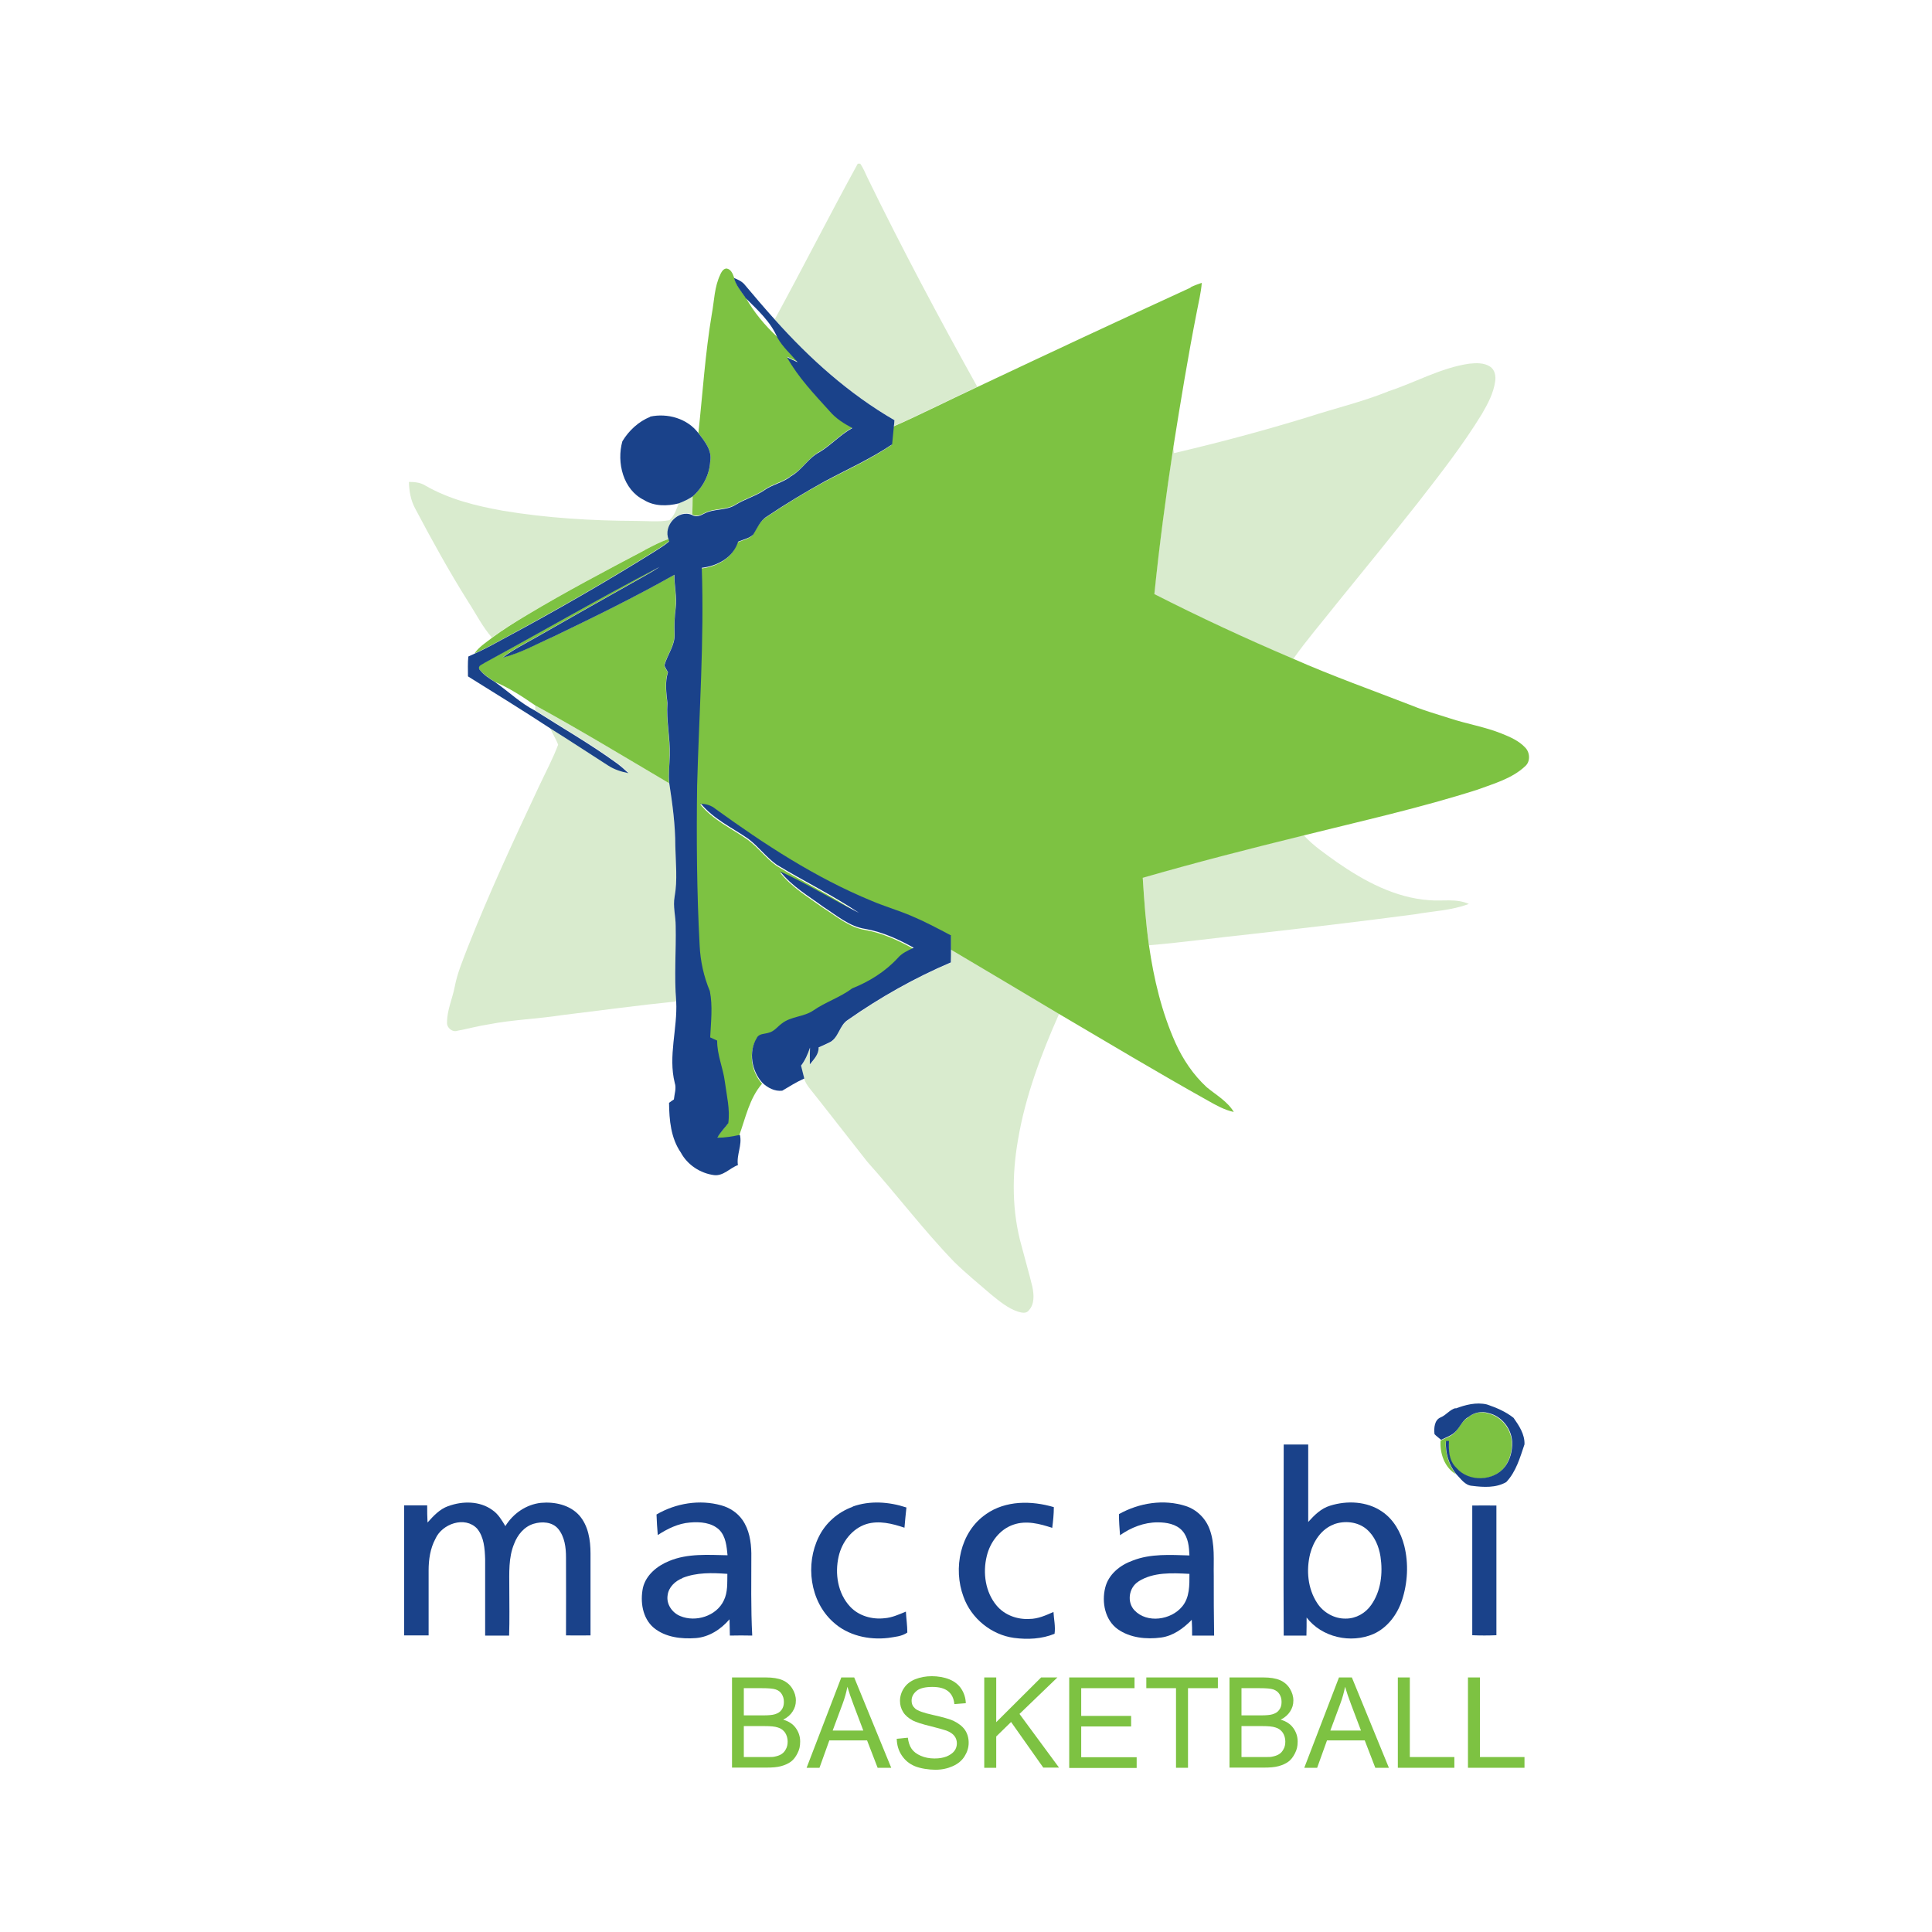
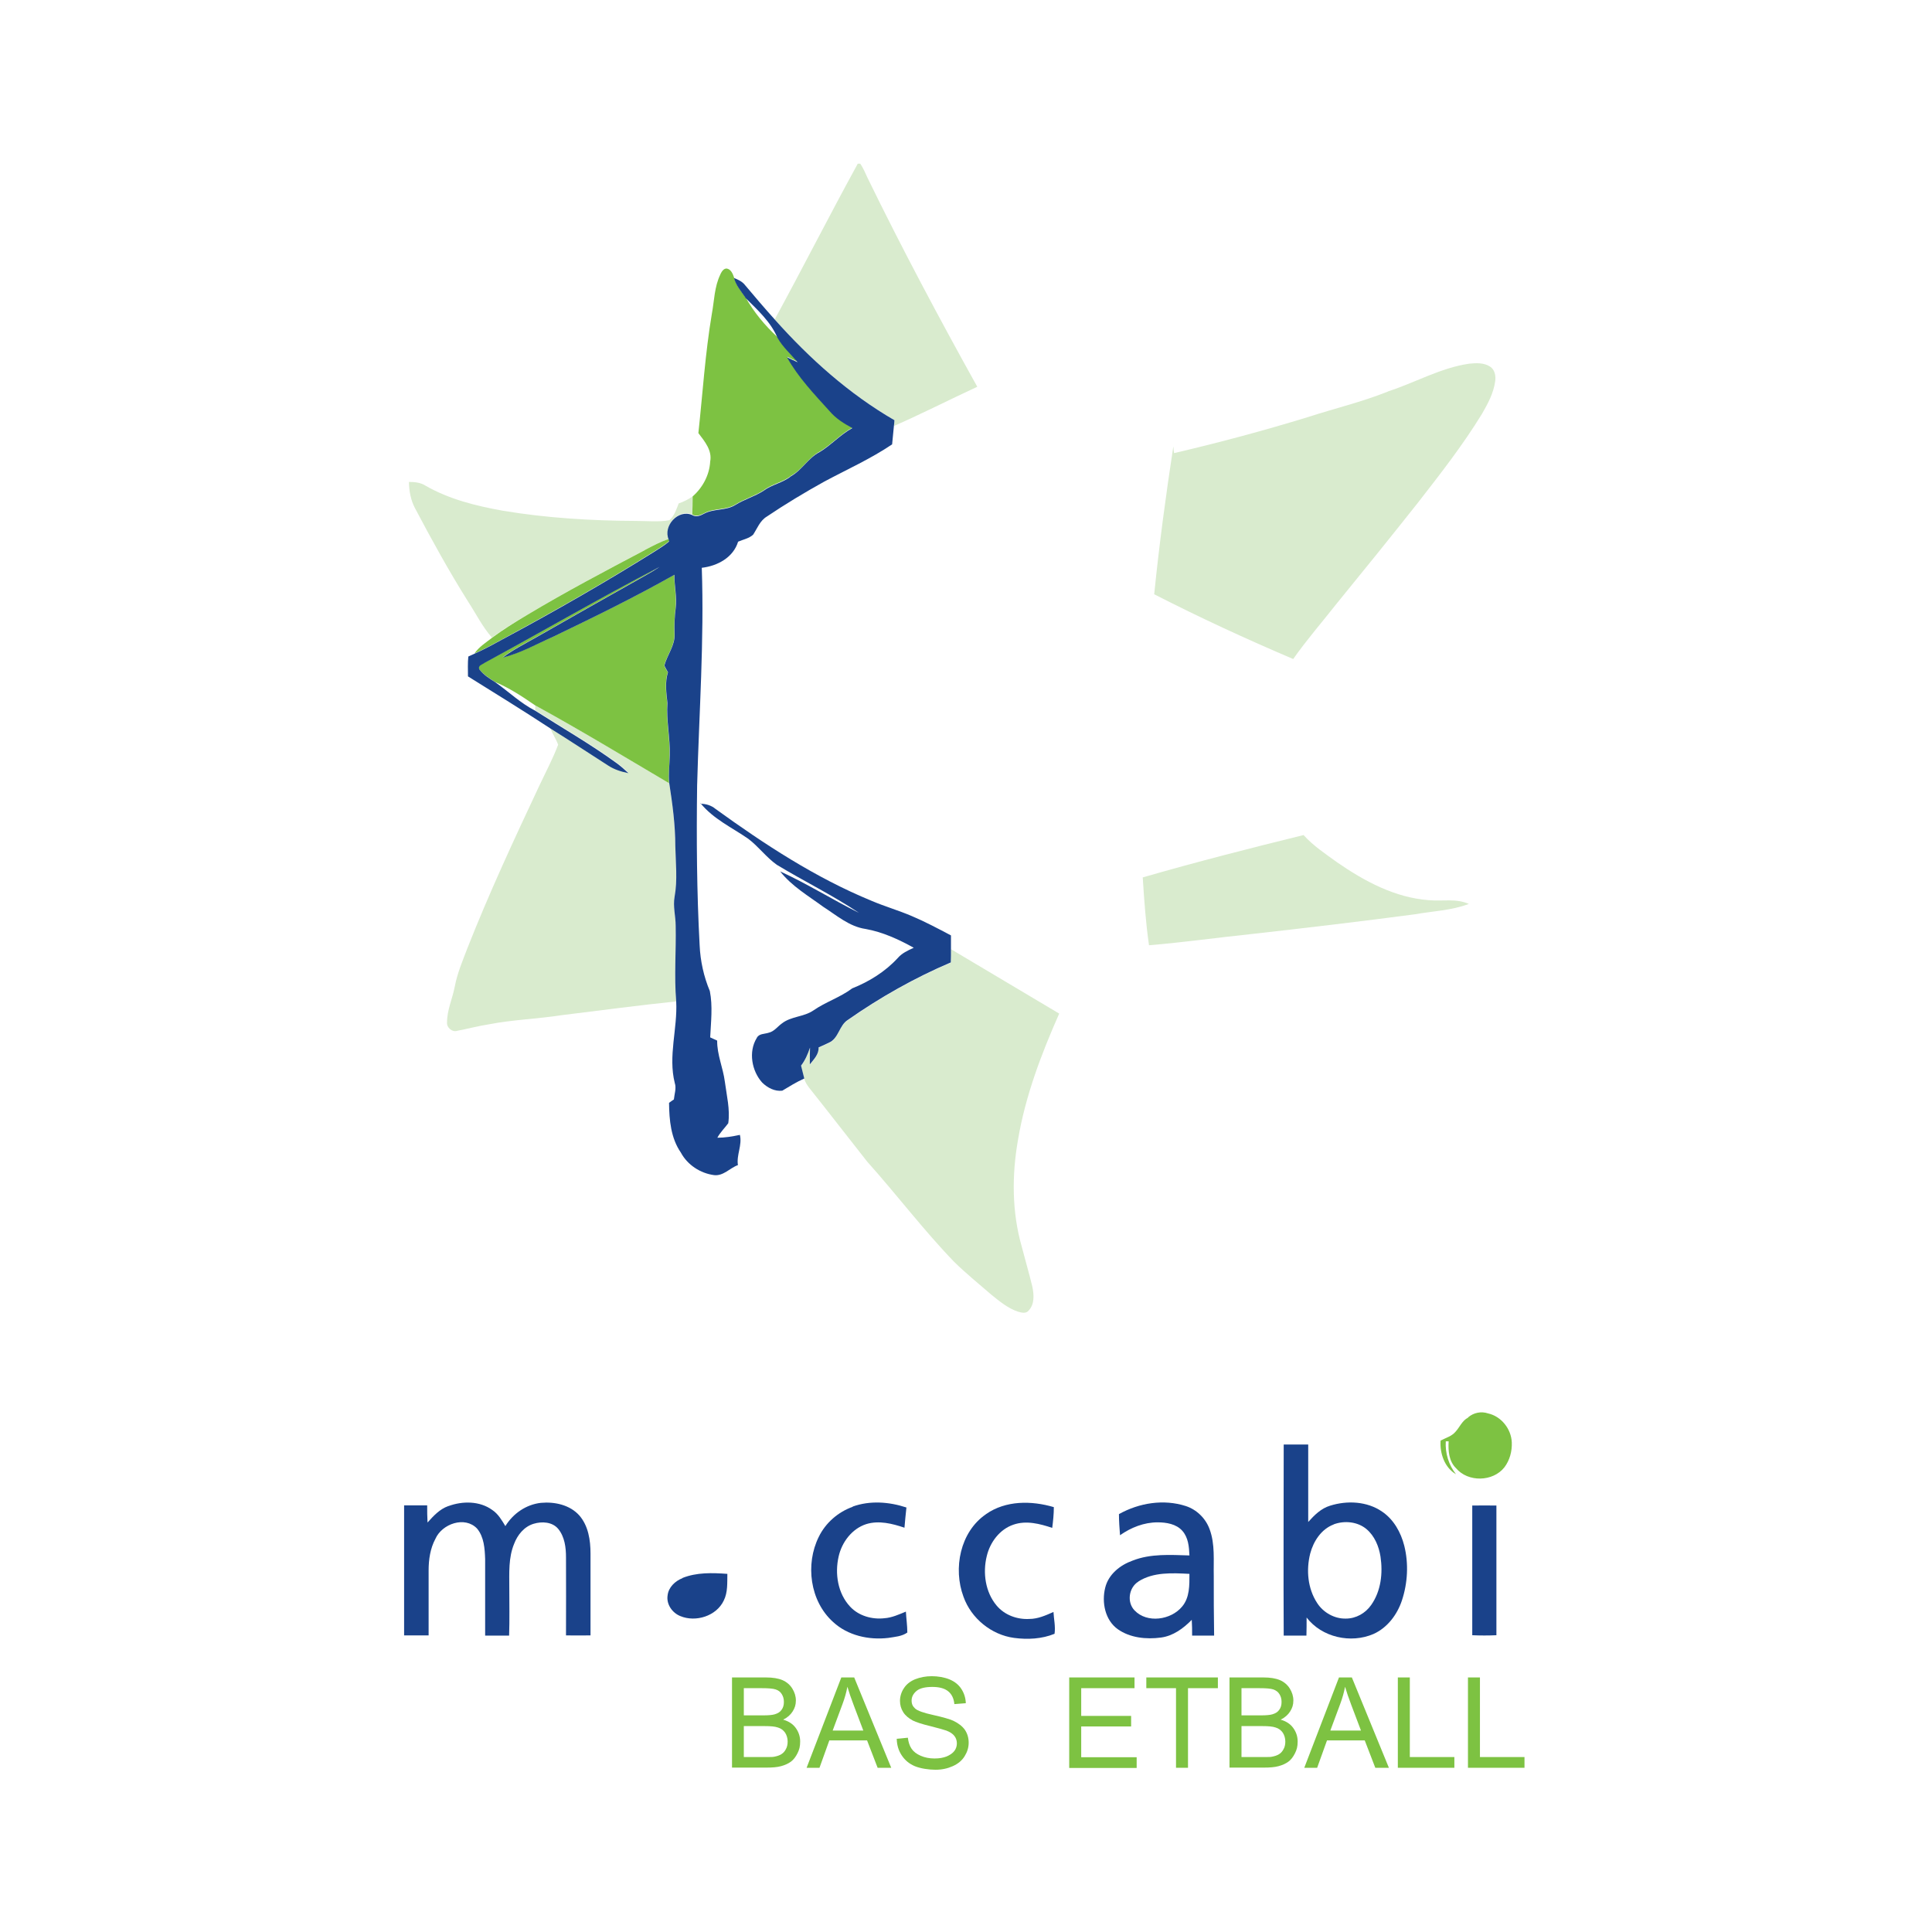
<svg xmlns="http://www.w3.org/2000/svg" id="Layer_1" version="1.1" viewBox="0 0 1080 1080">
  <defs>
    <style>
      .st0 {
        fill: #d9ebce;
      }

      .st1 {
        fill: #7dc242;
      }

      .st2 {
        fill: #1a428a;
      }
    </style>
  </defs>
  <g>
    <path class="st1" d="M409.2,988.2v-50.5h18.9c3.9,0,6.9.5,9.3,1.5,2.3,1,4.2,2.6,5.5,4.7,1.3,2.1,2,4.3,2,6.7s-.6,4.2-1.8,6.1c-1.2,1.9-2.9,3.4-5.3,4.6,3.1.9,5.4,2.4,7,4.6,1.6,2.2,2.5,4.7,2.5,7.6s-.5,4.6-1.5,6.6c-1,2-2.2,3.6-3.7,4.7-1.5,1.1-3.3,1.9-5.5,2.5-2.2.6-4.9.8-8.1.8h-19.2ZM415.8,958.9h10.9c3,0,5.1-.2,6.4-.6,1.7-.5,3-1.3,3.8-2.5.9-1.2,1.3-2.6,1.3-4.4s-.4-3.1-1.2-4.4c-.8-1.3-1.9-2.1-3.4-2.6-1.5-.5-4.1-.7-7.7-.7h-10.1v15.3ZM415.8,982.2h12.6c2.2,0,3.7,0,4.5-.2,1.5-.3,2.8-.7,3.9-1.4s1.9-1.6,2.5-2.8c.7-1.2,1-2.6,1-4.3s-.5-3.5-1.4-4.9c-1-1.4-2.3-2.4-4-2.9-1.7-.6-4.2-.8-7.4-.8h-11.7v17.3Z" />
    <path class="st1" d="M450.9,988.2l19.4-50.5h7.2l20.7,50.5h-7.6l-5.9-15.3h-21.1l-5.5,15.3h-7.1ZM465.5,967.4h17.1l-5.3-14c-1.6-4.2-2.8-7.7-3.6-10.5-.6,3.2-1.5,6.4-2.7,9.6l-5.5,14.8Z" />
    <path class="st1" d="M501.2,972l6.3-.6c.3,2.5,1,4.6,2.1,6.2,1.1,1.6,2.8,2.9,5.1,3.9,2.3,1,4.9,1.5,7.7,1.5s4.8-.4,6.7-1.1c1.9-.8,3.4-1.8,4.4-3.1,1-1.3,1.4-2.8,1.4-4.3s-.5-3-1.4-4.1c-.9-1.2-2.4-2.2-4.5-3-1.4-.5-4.3-1.3-9-2.5-4.6-1.1-7.9-2.2-9.7-3.1-2.4-1.3-4.2-2.8-5.4-4.7-1.2-1.9-1.8-4-1.8-6.3s.7-4.9,2.2-7.1c1.4-2.2,3.6-3.9,6.3-5,2.8-1.1,5.9-1.7,9.3-1.7s7,.6,9.9,1.8c2.9,1.2,5.1,3,6.6,5.3,1.5,2.3,2.4,5,2.5,8l-6.4.5c-.3-3.2-1.5-5.6-3.5-7.2-2-1.6-4.9-2.4-8.8-2.4s-7,.7-8.8,2.2c-1.8,1.5-2.8,3.3-2.8,5.4s.7,3.3,2,4.5c1.3,1.2,4.6,2.4,10.1,3.6,5.4,1.2,9.2,2.3,11.2,3.2,2.9,1.4,5.1,3.1,6.5,5.1,1.4,2.1,2.1,4.5,2.1,7.2s-.8,5.2-2.3,7.6c-1.5,2.4-3.7,4.2-6.6,5.5-2.9,1.3-6.1,2-9.7,2s-8.4-.7-11.5-2c-3.1-1.3-5.5-3.3-7.3-6-1.8-2.7-2.7-5.7-2.8-9.1Z" />
-     <path class="st1" d="M550.2,988.2v-50.5h6.7v25l25.1-25h9.1l-21.2,20.4,22.1,30h-8.8l-18-25.5-8.3,8.1v17.5h-6.7Z" />
    <path class="st1" d="M597.7,988.2v-50.5h36.5v6h-29.8v15.5h27.9v5.9h-27.9v17.2h31v6h-37.7Z" />
    <path class="st1" d="M657.4,988.2v-44.5h-16.6v-6h40v6h-16.7v44.5h-6.7Z" />
    <path class="st1" d="M687.3,988.2v-50.5h18.9c3.9,0,6.9.5,9.3,1.5,2.3,1,4.2,2.6,5.5,4.7,1.3,2.1,2,4.3,2,6.7s-.6,4.2-1.8,6.1c-1.2,1.9-2.9,3.4-5.3,4.6,3.1.9,5.4,2.4,7,4.6,1.6,2.2,2.5,4.7,2.5,7.6s-.5,4.6-1.5,6.6c-1,2-2.2,3.6-3.7,4.7-1.5,1.1-3.3,1.9-5.5,2.5-2.2.6-4.9.8-8.1.8h-19.2ZM694,958.9h10.9c3,0,5.1-.2,6.4-.6,1.7-.5,3-1.3,3.8-2.5.9-1.2,1.3-2.6,1.3-4.4s-.4-3.1-1.2-4.4-2-2.1-3.4-2.6c-1.5-.5-4-.7-7.7-.7h-10.1v15.3ZM694,982.2h12.6c2.2,0,3.7,0,4.5-.2,1.5-.3,2.8-.7,3.9-1.4,1-.6,1.9-1.6,2.5-2.8.7-1.2,1-2.6,1-4.3s-.5-3.5-1.4-4.9c-1-1.4-2.3-2.4-4-2.9-1.7-.6-4.2-.8-7.4-.8h-11.7v17.3Z" />
    <path class="st1" d="M729.1,988.2l19.4-50.5h7.2l20.7,50.5h-7.6l-5.9-15.3h-21.1l-5.5,15.3h-7.1ZM743.7,967.4h17.1l-5.3-14c-1.6-4.2-2.8-7.7-3.6-10.5-.6,3.2-1.5,6.4-2.7,9.6l-5.5,14.8Z" />
    <path class="st1" d="M781.4,988.2v-50.5h6.7v44.5h24.9v6h-31.5Z" />
    <path class="st1" d="M820.6,988.2v-50.5h6.7v44.5h24.9v6h-31.5Z" />
  </g>
  <g>
    <path class="st1" d="M820.7,792.3c3-2.6,7.3-3.5,11.1-2.2,7.4,1.6,13,8.7,13.3,16.2.2,4.9-1.1,9.9-4.1,13.9-6.4,8.2-20.4,8.5-27.1.5-4-3.9-4.4-9.8-4.1-15-.4,0-1.2,0-1.6,0-.4,6.6,1.6,13.2,5.7,18.4-6.4-3.7-9.1-11.7-8.6-18.8,2.8-1.5,6.2-2.4,8.3-4.9,2.4-2.6,3.7-6.2,7-7.9" />
-     <path class="st2" d="M813.6,787.4c5.6-2.1,11.6-3.7,17.6-2.3,5.3,1.8,10.5,4,14.9,7.5,3.1,4.4,6.3,9.2,6.1,14.8-2.5,7.4-4.7,15.3-10.2,21.1-5.7,3.3-12.7,2.9-19,2.1-4.1-.2-6.4-4-9-6.6-4.1-5.2-6.1-11.8-5.7-18.5.4,0,1.2,0,1.7,0-.3,5.3,0,11.1,4.1,15,6.7,8,20.7,7.7,27.1-.5,3-3.9,4.3-9,4.1-13.9-.3-7.5-5.9-14.6-13.3-16.2-3.8-1.2-8.1-.3-11.1,2.2-3.3,1.7-4.5,5.3-7,7.9-2.2,2.5-5.5,3.4-8.3,4.9-1.2-1.1-2.6-2-3.7-3.2-.4-3.3-.1-8,3.5-9.4,3.1-1.3,5.1-4.4,8.4-5.2" />
    <path class="st0" d="M479.4,91.5c.4,0,1.1,0,1.5,0,1.6,2.4,2.8,5.1,4,7.8,19.3,39.6,40,78.4,61.4,116.9-15.5,7.2-30.8,15-46.5,21.9,0-.8.2-2.4.3-3.2-25.4-14.7-47.6-34.5-67-56.4,15.7-28.8,30.6-58.2,46.4-87" />
    <path class="st0" d="M775.9,218.8c15.2-4.9,29.4-13.2,45.4-15.5,3.9-.4,8.2-.6,11.6,1.6,2.7,1.7,3.4,5.3,2.9,8.3-.9,6.6-4.1,12.5-7.4,18.2-10.7,17.5-23.4,33.7-36,49.9-14.9,18.8-29.9,37.4-45.1,56-8.1,10.3-16.8,20.3-24.4,31.1-26.3-11.2-52.3-23.2-77.7-36.2,2.8-27.7,6.5-55.2,10.7-82.7,0,1,.3,2.8.4,3.8,25.2-5.9,50.3-12.6,75-20.2,14.8-4.8,30-8.4,44.5-14.2" />
    <path class="st0" d="M228.6,269.4c3.1,0,6.4.3,9.1,2,13.3,7.7,28.4,11.4,43.4,14.1,24.6,4.1,49.6,5.6,74.6,5.7,6.1,0,12.4.7,18.5-.4,2.8-2.4,3.9-6.1,5.2-9.4,2.8-.9,5.4-2.3,7.8-3.9,0,3.4-.1,6.7-.2,10.1-7.7-3.4-16.4,6-13.1,13.7-4.7,1.5-9.1,3.8-13.5,6.2-22.2,11.7-44.4,23.4-65.9,36.3-6.7,3.9-13.3,8-19.5,12.6-5.3-6-8.9-13.3-13.2-19.9-10.7-17-20.4-34.6-29.8-52.4-2.4-4.5-3.3-9.6-3.4-14.7" />
    <path class="st0" d="M299.1,394.2c25.4,13.9,50.1,28.9,75,43.6,1.8,11.6,3.3,23.4,3.4,35.2.2,9.5,1.2,19-.4,28.4-1,5.4.6,10.8.6,16.2.3,14.1-.9,28.2.3,42.2-21.4,2.2-42.7,5.1-64.1,7.7-13.5,2.1-27.2,2.5-40.6,5.1-5.9.9-11.7,2.5-17.6,3.6-2.8,1-6.1-1.7-5.8-4.7,0-6.9,3-13.2,4.3-19.9,1.4-7.5,4.4-14.5,7.1-21.6,12.1-30.7,26-60.6,40-90.4,3.6-7.7,7.7-15.3,10.7-23.3-1.2-3.3-3.3-6.3-4.5-9.6,10.9,6.8,21.6,13.9,32.4,20.9,3.4,2.3,7.4,3.5,11.4,4.3-2.1-2-4.3-3.9-6.6-5.6-14.7-10.6-30.3-19.6-45.5-29.3,0-.7,0-2.2,0-3" />
    <path class="st0" d="M638.7,490.5c29.8-8.6,59.9-16.3,90-23.7,5.4,6,12.2,10.5,18.7,15.2,15.3,10.6,32.4,19.8,51.3,21.2,7.5.7,15.3-1.1,22.4,2.1-9.7,3.7-20.1,4-30.2,5.8-30.3,4-60.6,7.6-91,11-19.2,2-38.4,4.7-57.6,6.3-1.8-12.5-2.7-25.2-3.5-37.9" />
    <path class="st0" d="M531.6,530.6c20.2,12,40.3,24,60.5,36-10,22.6-18.9,46-23,70.4-3.5,19.8-3.5,40.5,2.1,60,1.9,7.4,4.1,14.8,5.9,22.3.9,4.4,1.3,9.7-2,13.2-1.4,2-4.1,1.3-6.1.7-5.7-1.9-10.4-5.9-15-9.6-6.9-6-14.1-11.8-20.6-18.2-17.2-17.8-32.1-37.6-48.6-56-10.9-13.8-21.6-27.7-32.6-41.5-1.1-1.5-2.1-3-2.6-4.8-.6-2.4-1.2-4.8-1.8-7.2,2.3-3,3.8-6.5,5-10.1-.1,3.1-.2,6.3-.1,9.4,2.2-2.8,5.1-5.6,4.9-9.5,1.9-.9,3.8-1.7,5.7-2.6,5.5-2.4,5.7-9.7,10.7-12.8,18-12.6,37.3-23.5,57.5-32.1,0-2.5,0-5,.1-7.5" />
    <path class="st1" d="M402.7,153.3c.7-1.4,1.7-3.2,3.5-3.2,2.5.4,3.5,3.1,4.2,5.2,1.1,4.1,3.8,7.5,6.3,10.8,4.7,8.4,10.9,15.9,18,22.4,2.9,5.3,7.5,9.2,11.3,13.7-2.1-.9-4-1.8-6-2.8,6.3,11.3,15.3,20.8,23.9,30.2,3.5,4,8.1,6.9,12.7,9.4-6.7,3.6-11.8,9.5-18.3,13.4-6.3,3.3-9.7,10-16,13.5-4.6,3.7-10.7,4.6-15.3,8.1-4.9,3.2-10.7,4.8-15.7,7.9-5.3,3.4-12,2-17.5,4.9-2.1,1.1-4.5,2.2-6.8.8.1-3.4.2-6.7.2-10.1,5.6-4.9,9.4-12,9.8-19.5,1.2-6.2-3.1-11.3-6.6-15.9,2.4-22.2,3.8-44.5,7.5-66.5,1.4-7.4,1.4-15.3,4.8-22.2" />
-     <path class="st1" d="M665.9,160.4c1.9-.9,3.9-1.6,5.9-2.3-.4,5.5-1.8,10.9-2.8,16.3-4.9,24.9-9,49.9-13,75-4.2,27.5-7.9,55.1-10.7,82.7,25.5,13,51.4,25,77.7,36.2,22,9.7,44.6,17.7,67,26.4,6.6,2.7,13.5,4.6,20.3,6.8,9.6,3.2,19.8,4.8,29.2,8.6,4.7,1.9,9.6,4,13.1,7.8,2.7,2.7,3,7.8,0,10.4-7.3,6.9-17.4,9.7-26.6,13.1-31.9,10.2-64.7,17.5-97.2,25.6-30.1,7.4-60.2,15.1-90,23.7.8,12.7,1.7,25.3,3.5,37.9,2.7,18.7,7.1,37.2,14.8,54.4,4.2,9.3,10,17.9,17.5,24.8,5.2,4.3,11.5,7.8,15.1,13.8-5.2-1.1-9.8-3.7-14.4-6.3-28.1-15.7-55.6-32.2-83.3-48.5-20.2-12-40.3-24.1-60.5-36,0-2.5,0-5.1,0-7.6-7.3-3.9-14.5-7.7-22.1-10.9-7.3-3.1-14.9-5.3-22.2-8.4-31.4-12.9-59.9-31.6-87.3-51.4-2.4-2-5.4-2.8-8.5-2.9,7.1,8.8,17.6,13.5,26.7,19.9,5.8,4.3,10.1,10.3,16,14.5,15.2,9.2,31.2,17,46,26.9-14.9-7.4-29-16.3-44.1-23.2,6.5,8.3,15.7,13.7,24.1,19.8,7.5,4.7,14.6,11,23.7,12.4,9.6,1.7,18.5,5.9,26.9,10.5-3.2,1.5-6.6,3-9,5.8-7,7.6-15.9,13.1-25.4,16.9-6.7,5.1-14.9,7.6-21.8,12.4-5.3,3.6-12.4,3.2-17.5,7.2-2.4,1.8-4.3,4.5-7.4,5.2-2.3.8-5.5.3-6.7,3-4.7,7.7-2.8,18.4,3.1,24.9-7.1,8.2-9.2,19.1-12.8,29-4.1.9-8.3,1.7-12.6,1.6,1.6-3,4.1-5.4,6.1-8.1,1.1-7.8-.9-15.5-1.9-23.2-.9-7.8-4.4-15-4.3-23-1.3-.6-2.6-1.2-3.9-1.8.4-8.6,1.5-17.4-.2-25.9-3.3-8.1-5.3-16.8-5.7-25.6-1.6-29.8-1.8-59.6-1.4-89.4,1.1-40.5,4-81,2.6-121.6,8.7-.9,17.6-5.7,20.3-14.6,2.8-1.2,6.1-1.8,8.4-3.9,2.3-3.5,3.8-7.8,7.6-10.1,10.5-7,21.2-13.6,32.2-19.6,12.7-6.8,26-12.7,37.9-20.8.3-3.5.7-6.9,1-10.3,15.7-6.9,31-14.7,46.5-21.9,39.8-18.8,79.6-37.4,119.5-55.7" />
    <path class="st1" d="M360.4,307.5c4.4-2.3,8.8-4.7,13.5-6.2l.2,1.1c-2.5,2.2-5.4,3.9-8.2,5.7-27.2,17.1-55.1,33-83.4,48.3-5.7,3.1-11.3,6.3-17.3,8.9,2.6-3.7,6.4-6.1,9.9-8.8,6.2-4.6,12.8-8.7,19.5-12.7,21.5-12.9,43.7-24.6,65.9-36.3" />
    <path class="st1" d="M270.7,370.5c32.7-17.7,64.9-36.5,97.9-53.7-3.7,2.6-7.7,4.7-11.6,6.9-19.3,10.9-38.6,21.8-57.9,32.8-6.2,3.5-12.5,6.7-18.2,11,9.9-2.4,18.9-7.5,28.1-11.5,22.9-11,45.8-22.2,67.9-34.7,0,6.3,1.4,12.5.7,18.7-.5,4.8-.8,9.6-.6,14.4.3,6.4-4.1,11.6-5.7,17.6.5,1.4,1.3,2.6,2,3.8-1.8,5.6-.9,11.4-.3,17.2-.7,9.9,1.6,19.6,1.3,29.5,0,5.1-.7,10.2-.3,15.3-24.9-14.7-49.6-29.7-75-43.6-7.1-4.9-14.4-9.7-22.3-13-3.2-2.1-6.6-4.2-9-7.3-.8-2,1.7-2.6,2.9-3.5" />
    <path class="st2" d="M416.6,166.2c-2.4-3.4-5.2-6.7-6.3-10.8,2.3.9,4.7,2,6.2,4,5.4,6.4,10.9,12.9,16.5,19.1,19.5,21.9,41.6,41.7,67,56.4,0,.8-.2,2.4-.3,3.2-.3,3.4-.7,6.9-1,10.3-12,8.1-25.2,14-37.9,20.8-11,6.1-21.8,12.6-32.2,19.6-3.8,2.3-5.3,6.6-7.6,10.1-2.3,2.1-5.6,2.7-8.4,3.9-2.7,8.9-11.6,13.6-20.3,14.6,1.4,40.6-1.5,81.1-2.6,121.6-.4,29.8-.2,59.7,1.4,89.4.4,8.8,2.3,17.5,5.7,25.6,1.7,8.5.6,17.3.2,25.9,1.3.6,2.6,1.2,3.9,1.8-.1,7.9,3.3,15.2,4.3,23,1,7.7,3,15.5,1.9,23.2-2,2.7-4.5,5.1-6.1,8.1,4.2,0,8.4-.7,12.6-1.6,1.4,5.7-2,11.2-1.1,16.9-4.5,1.6-8.1,6.2-13.3,5.6-7.7-1-14.9-5.7-18.6-12.6-5.6-8.1-6.5-18.2-6.6-27.8.7-.5,2-1.5,2.7-1.9.3-3.1,1.5-6.2.5-9.2-3.8-15.1,1.6-30.4.8-45.6-1.2-14.1,0-28.2-.3-42.3,0-5.4-1.6-10.8-.6-16.2,1.7-9.4.6-18.9.4-28.4,0-11.8-1.6-23.5-3.4-35.2-.5-5.1.2-10.2.3-15.3.3-9.9-2-19.6-1.3-29.4-.6-5.7-1.5-11.5.3-17.2-.7-1.3-1.5-2.5-2-3.8,1.6-6,6-11.2,5.7-17.6-.2-4.8,0-9.6.6-14.4.8-6.3-.8-12.5-.7-18.7-22.1,12.5-45,23.7-67.9,34.7-9.3,4.1-18.2,9.2-28.1,11.6,5.7-4.3,12-7.5,18.2-11,19.2-11,38.6-21.9,57.9-32.8,3.9-2.2,7.9-4.4,11.6-6.9-33,17.2-65.1,35.9-97.9,53.7-1.2.9-3.7,1.4-2.9,3.5,2.3,3.1,5.7,5.2,9,7.3,7.5,5.3,14.1,11.7,22.3,15.9,15.2,9.7,30.9,18.7,45.5,29.3,2.3,1.7,4.5,3.6,6.6,5.6-4-.8-7.9-2-11.4-4.3-10.8-6.9-21.5-14-32.4-20.8-15.1-9.9-30.5-19.4-45.9-29,0-3.7-.2-7.5.2-11.1,1.1-.5,2.2-1,3.3-1.5,5.9-2.6,11.6-5.8,17.3-8.9,28.3-15.2,56.2-31.2,83.4-48.2,2.8-1.8,5.7-3.5,8.2-5.7l-.2-1.1c-3.3-7.7,5.4-17.1,13.1-13.7,2.3,1.4,4.6.4,6.8-.8,5.5-2.9,12.2-1.5,17.5-4.9,5-3.1,10.8-4.7,15.7-7.9,4.7-3.5,10.8-4.4,15.3-8.1,6.2-3.5,9.6-10.2,16-13.5,6.5-3.9,11.6-9.8,18.3-13.4-4.7-2.5-9.2-5.3-12.7-9.4-8.6-9.5-17.6-18.9-23.9-30.2,2,1,4,1.9,6,2.8-3.8-4.5-8.4-8.5-11.3-13.7-3.8-9-11.2-15.6-18-22.4" />
-     <path class="st2" d="M363.4,232.9c9.7-2.1,20.8,1,27,9.2,3.5,4.6,7.8,9.7,6.6,15.9-.4,7.5-4.2,14.6-9.8,19.5-2.4,1.6-5.1,2.9-7.8,3.9-6.4,1.6-13.7,1.7-19.4-1.9-11.7-5.7-15.4-21-12.1-32.8,3.6-6,9.1-11.1,15.6-13.7" />
    <path class="st2" d="M391.5,449.3c3.1,0,6.1.9,8.5,2.9,27.4,19.8,55.9,38.5,87.3,51.4,7.3,3.1,14.9,5.3,22.2,8.4,7.6,3.2,14.9,7.1,22.1,10.9,0,2.5,0,5.1,0,7.6,0,2.5,0,5-.1,7.5-20.2,8.6-39.5,19.5-57.5,32.1-5,3.1-5.1,10.4-10.7,12.8-1.9.9-3.8,1.8-5.7,2.6.2,3.9-2.7,6.7-4.9,9.5,0-3.2,0-6.3.1-9.4-1.2,3.6-2.7,7.1-5,10.1.6,2.4,1.2,4.8,1.8,7.2-4.3,1.9-8.3,4.4-12.3,6.8-4.2.5-8.2-1.6-11.2-4.5-5.9-6.5-7.8-17.3-3.1-24.9,1.2-2.6,4.3-2.2,6.7-3,3.1-.7,5-3.5,7.4-5.2,5.1-4,12.2-3.6,17.5-7.2,6.9-4.8,15-7.3,21.8-12.4,9.5-3.8,18.4-9.3,25.4-16.9,2.4-2.8,5.7-4.3,9-5.8-8.5-4.7-17.4-8.8-26.9-10.5-9.1-1.3-16.2-7.6-23.7-12.4-8.3-6.1-17.6-11.5-24.1-19.8,15.1,6.9,29.2,15.8,44.1,23.2-14.8-9.9-30.8-17.7-46-26.9-5.9-4.2-10.2-10.2-15.9-14.5-9.1-6.3-19.6-11.1-26.7-19.9" />
    <path class="st2" d="M717.7,807.5c4.5,0,9.1,0,13.6,0,0,14.4,0,28.9,0,43.3,3.4-3.8,7.2-7.6,12.2-9.1,9.5-3,20.7-2.5,29.1,3.3,6.5,4.4,10.5,11.6,12.4,19.1,2.5,10,1.9,20.8-1.3,30.5-2.6,7.9-8.1,15.3-15.9,18.8-12.7,5.5-28.9,1.9-37.4-9.2,0,3.4,0,6.8-.1,10.1-4.2,0-8.5,0-12.7,0-.2-35.6,0-71.2,0-106.8M745.5,852.2h0c-6.9,2.6-11.3,9.4-13.1,16.3-2.3,9.2-1.4,19.5,3.9,27.6,3.4,5.3,9.7,8.9,16.1,8.7,5.6,0,10.9-3,14.1-7.6,5.5-7.8,6.6-17.8,5.2-27.1-.9-5.7-3.3-11.5-7.8-15.3-5-4.2-12.3-4.9-18.3-2.7" />
    <path class="st2" d="M250.7,841.9c7.9-2.9,17.5-2.9,24.5,2.2,3.3,2.2,5.3,5.7,7.3,9,4.3-7,11.6-12.1,19.9-13,7.6-.7,16.1,1.1,21.4,7,5.1,5.8,6.3,13.9,6.3,21.3,0,15.3,0,30.5,0,45.8-4.6,0-9.2.1-13.7,0,.1-14.5,0-29.1,0-43.6,0-5.5-.7-11.5-4.4-16-3.3-3.9-9.1-4.2-13.7-2.8-5.3,1.6-9,6.2-10.9,11.2-3.2,7.7-2.7,16.2-2.7,24.4,0,9,.2,18-.1,26.9-4.5,0-8.9,0-13.4,0,0-14.2,0-28.5,0-42.7-.2-5.9-.6-12.4-4.5-17.1-6.8-7.2-19.6-2.7-23.3,5.7-2.9,5.4-3.8,11.6-3.8,17.7,0,12.1,0,24.2,0,36.3h-13.7c0-24.2,0-48.5,0-72.7,4.3,0,8.6,0,12.9,0,0,3.2,0,6.4.2,9.6,3.3-3.7,6.8-7.5,11.6-9.2" />
-     <path class="st2" d="M367,846.6c10.8-6.3,24.1-8.5,36.2-5.1,4.7,1.3,9,4.1,11.8,8.1,3.8,5.4,4.9,12.2,5,18.7,0,15.3-.3,30.7.5,46-4.2-.1-8.3-.1-12.5,0-.1-3-.1-6.1-.2-9.1-4.8,5.6-11.4,9.9-18.8,10.5-8.1.6-17.1-.4-23.6-5.8-6.3-5.4-7.6-14.6-6-22.3,1.7-7.2,8-12.3,14.7-15,10.3-4.3,21.7-3.4,32.6-3.2-.5-4.9-.9-10.4-4.6-14.2-4.3-4.1-10.7-4.6-16.4-4.1-6.6.5-12.6,3.5-18,7-.3-3.8-.6-7.7-.7-11.5M381.5,882.2h0c-4.1,1.6-7.8,5.1-8.3,9.6-.8,5,2.6,9.8,7.1,11.6,8.6,3.6,20.2,0,24.3-8.7,2.3-4.6,1.9-9.9,2-14.9-8.4-.6-17.1-.9-25.1,2.3" />
+     <path class="st2" d="M367,846.6M381.5,882.2h0c-4.1,1.6-7.8,5.1-8.3,9.6-.8,5,2.6,9.8,7.1,11.6,8.6,3.6,20.2,0,24.3-8.7,2.3-4.6,1.9-9.9,2-14.9-8.4-.6-17.1-.9-25.1,2.3" />
    <path class="st2" d="M476.6,842.2c9.7-3.5,20.4-2.7,30.1.5-.4,3.8-.8,7.5-1.1,11.3-6.8-2.3-14.3-4.2-21.4-2-8,2.6-13.6,10.1-15.4,18.1-2.2,9.6-.5,20.6,6.4,28,4.8,5.2,12.3,7.3,19.2,6.5,4.2-.3,8.1-2.1,12-3.7.2,3.9.8,7.8.8,11.7-3.1,2.2-7,2.4-10.6,3-10.9,1.3-22.7-1.3-30.9-8.9-13-11.7-15.6-32.3-8-47.6,3.8-7.8,10.8-13.9,19-16.8" />
    <path class="st2" d="M551.2,846.4c11-7.7,25.4-7.6,37.9-3.9,0,3.9-.4,7.7-.9,11.6-6.9-2.3-14.5-4.3-21.7-1.8-7.7,2.6-13.1,9.9-14.9,17.6-2.3,9.3-.8,20.1,5.5,27.6,4.4,5.3,11.5,7.9,18.3,7.5,4.8,0,9.2-2,13.5-3.9.2,4,1.2,8.1.6,12.2-7.1,2.9-15,3.3-22.6,2.3-12.7-1.7-24-10.9-28.3-23-5.9-15.8-1.9-36.2,12.5-46.1" />
    <path class="st2" d="M625.5,846.4c11.3-6.3,25-8.5,37.4-4.5,6.1,2,11.1,6.9,13.3,13,3.1,8.4,2.1,17.4,2.3,26.1,0,11.1,0,22.2.2,33.3-4.1,0-8.2,0-12.3,0,0-2.9,0-5.8-.2-8.8-4.7,4.8-10.4,9-17.2,9.9-8.2,1.1-17.3.2-24.2-4.7-7.1-5.1-9-15-7-23.1,1.8-7.5,8.3-12.7,15.3-15.2,10.1-4,21.2-3.2,31.8-2.9-.2-4.8-.6-10-4-13.8-3.4-3.8-8.9-4.7-13.8-4.7-7.6,0-14.9,2.9-21,7.2-.3-3.9-.6-7.9-.6-11.8M636.4,884.1h0c-5.4,3.3-6.6,11.5-2.2,16.1,7,7.4,20.4,5.4,26.6-2.1,4.3-5.1,4.1-12,4.1-18.3-9.6-.5-20.2-1.1-28.6,4.3" />
    <path class="st2" d="M823,841.6c4.5,0,9-.1,13.5,0,0,24.2,0,48.3,0,72.5-4.5.2-9,.2-13.5,0v-72.6Z" />
  </g>
</svg>